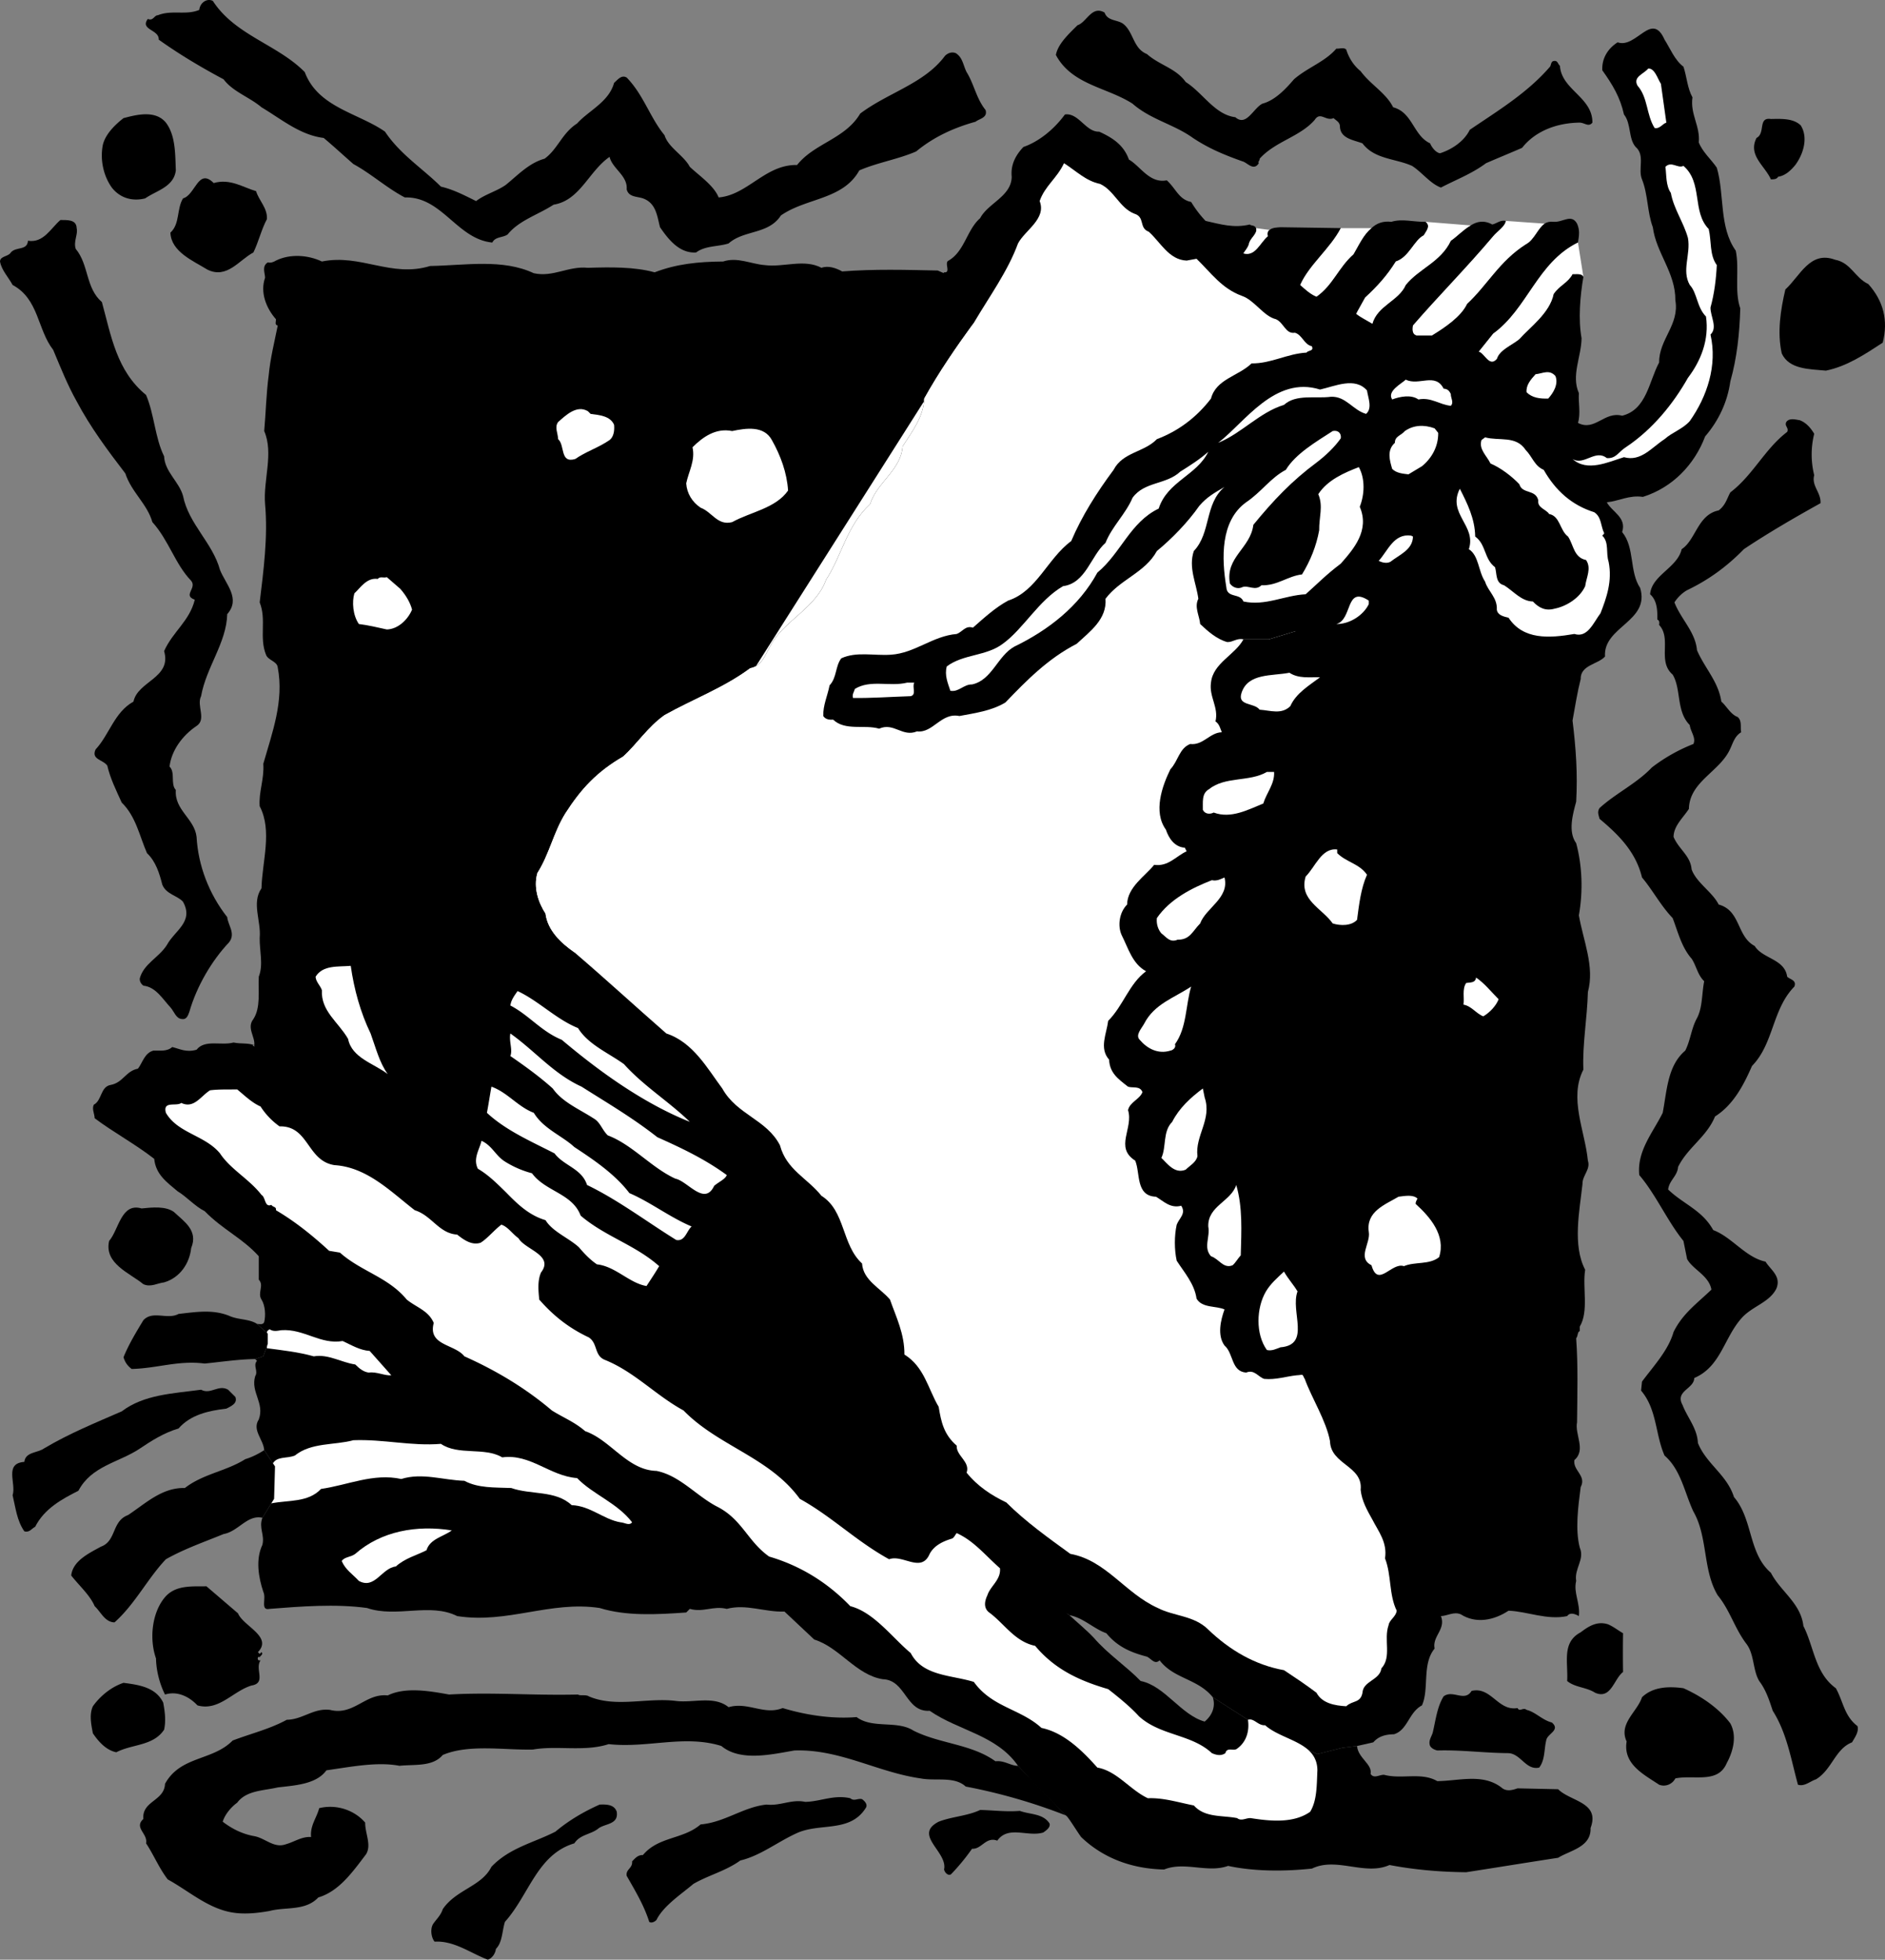
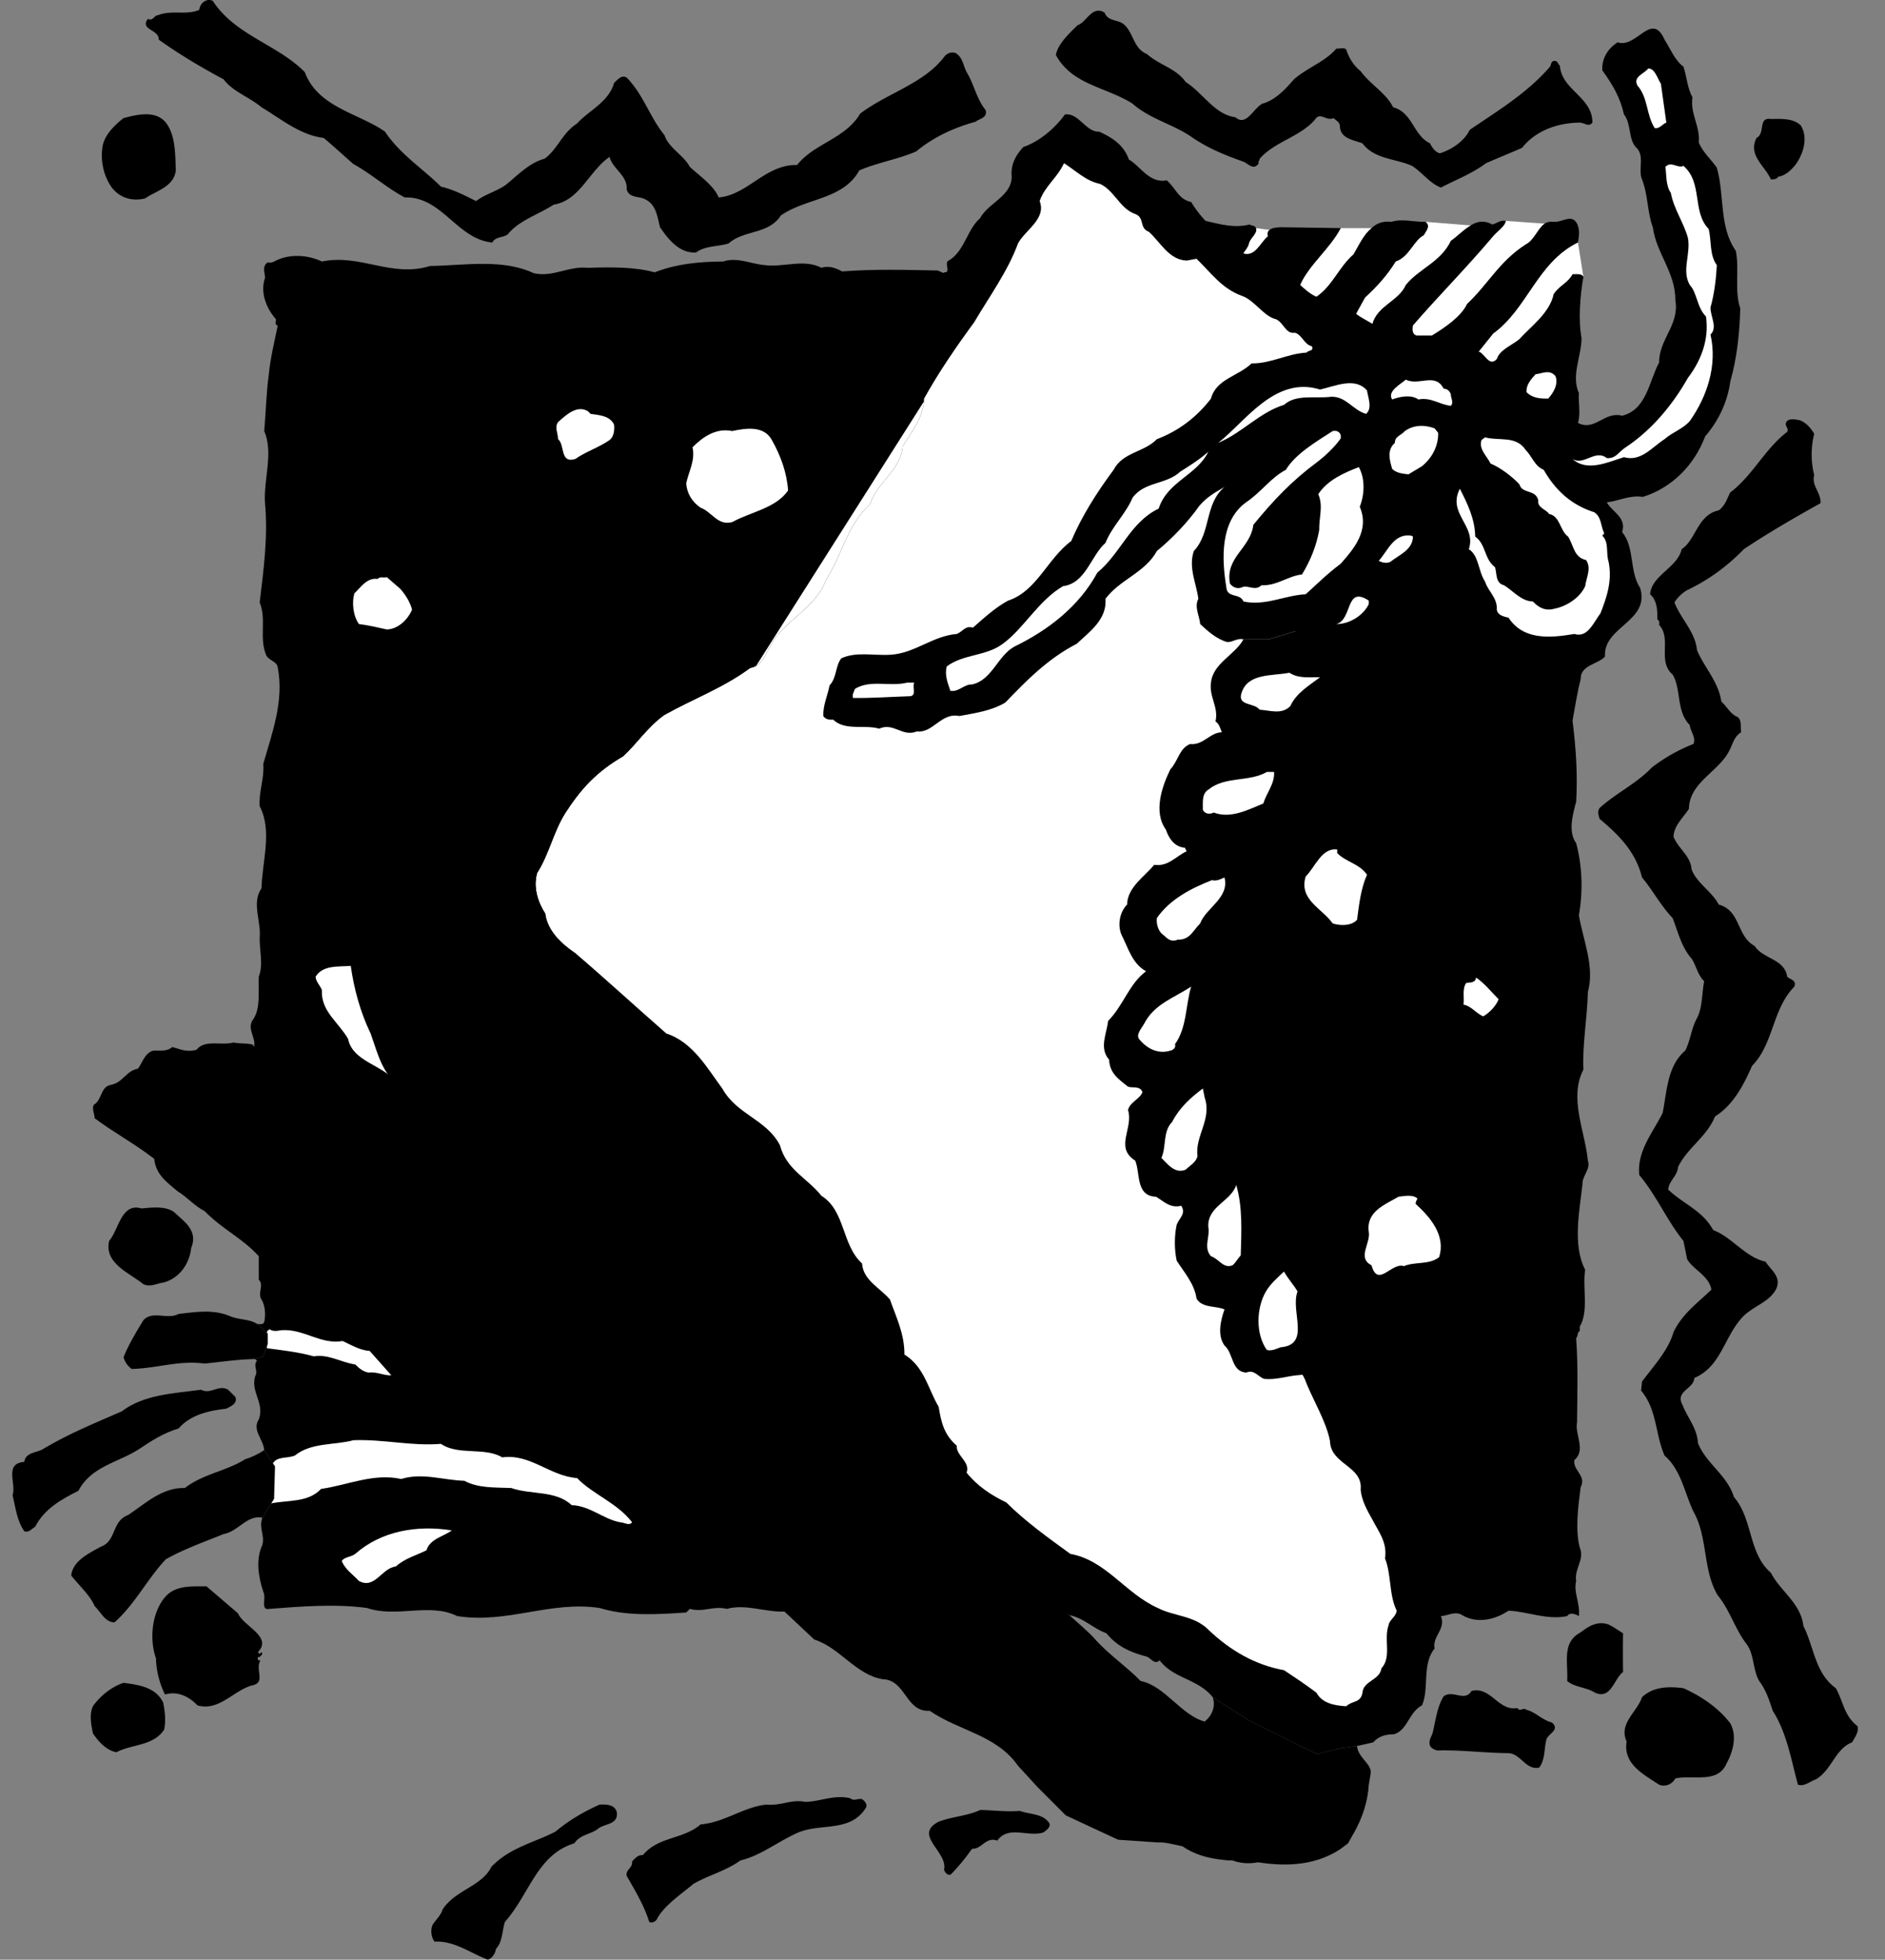
<svg xmlns="http://www.w3.org/2000/svg" width="209.051" height="217.296">
  <rect width="100%" height="100%" fill="#808080" stroke="none" />
  <path d="M133.7 24.495c1.675.375 3.124.824 4.902.399.171.175.523.027.699.402.222.625-.727 1.125-.801 1.8-.176.473-.375.626-.602 1 1.329.376 1.829-1.175 2.704-1.902-.086-.394.015-.613.199-.699.289-.258.777-.266 1.199-.3l6.7.1c-1.177 2.274-3.524 4.075-4.5 6.302.527.472 1.124 1.023 1.8 1.297 1.824-1.274 2.426-3.223 4.102-4.7.554-.922 1.097-2.187 2-2.898.562-.531 1.27-.813 2.199-.7 1.222-.374 2.426.024 3.8 0 .626.473.024 1.075-.203 1.5-1.074.524-1.625 2.423-3.097 2.9-.977 1.573-2.074 2.773-3.403 4l-1 1.8c.528.426 1.176.723 1.801 1.098.574-2.024 2.926-2.524 3.7-4.297 1.476-1.828 3.874-2.528 5-4.903.663-.445 1.367-1.218 2.203-1.699.668-.426 1.453-.621 2.398-.101.523-.125.875-.524 1.5-.399-.074.625-.977 1.176-1.398 1.7-2.977 3.527-5.977 6.527-8.903 9.902-.074.472-.074.972.403 1.097h1.699c1.426-.875 3.222-2.074 3.898-3.5 2.278-2.125 3.574-4.722 6.5-6.597.969-.504 1.313-1.766 2.102-2.301.258-.168.586-.254 1-.2 1.023.075 1.972-.925 2.597.2.329.723.227 1.324.102 2.098-4.523 2.226-5.574 7.328-9.398 10.101l-1.602 2c.625.125 1.176 1.774 2 .8.324-1.026 1.625-1.476 2.5-2.198 1.125-1.278 3.375-2.875 3.8-5 .677-.977 1.575-1.227 2.098-2.203.329.027 1.028-.125 1.204.3-.375 2.176-.579 4.727-.204 6.801-.023 2.074-1.171 4.125-.296 6.102-.079 1.074.222 2.222-.102 3.297l-.102 2.601-5.5 2-37-10-5-11.5 6.301-5.5M28.3 150.694l.9-.3.5-1.399v-1.101l-1.2-1.098c.273.023.676.125.8-.2.177-.726.126-1.827-.3-2.5-.477-.726.324-1.577-.3-2.202v-2.598l-.5-23.402c.124-.922-.876-1.922-.098-2.899.824-1.273.523-3.074.597-4.7.528-1.323.074-2.874.102-4.3.176-1.875-.926-3.875.199-5.5.074-2.976 1.227-6.375-.2-9.101-.124-1.575.524-3.024.4-4.7.976-3.425 2.323-6.972 1.6-10.699-.073-.676-1.073-.773-1.3-1.398-.773-1.926.074-3.875-.7-5.801.427-3.527.927-7.277.598-10.902-.222-2.672.977-5.625-.097-8.098.175-1.926.222-4.125.5-6.2.175-1.874.625-3.624 1-5.5-.375-.077-.176-.425-.2-.702-1.078-1.223-1.777-2.973-1.203-4.598-.023-.574-.375-1.277.301-1.7.324.075.625-.027.902-.202 1.575-.774 3.575-.625 5.098.101 4.324-.875 7.676 1.824 12 .5 3.977-.074 8.027-.824 11.5.8 2.176.474 3.824-.823 6-.6 2.477-.075 5.125-.126 7.402.5 2.422-.926 4.774-1.176 7.598-1.2 1.574-.523 3.074.274 4.602.399 2.074.277 4.375-.723 6.3.3.774-.273 1.625.028 2.297.403 3.528-.278 7.028-.176 10.602-.102l62.398 27.5 8.903 17.8c-.375 1.474-.625 3.075-.903 4.599.375 3.078.578 5.875.403 9-.375 1.375-.926 3.328 0 4.601.675 2.524.773 5.324.3 8 .473 2.774 1.774 5.676 1 8.5-.078 2.926-.625 5.875-.5 8.602-1.625 3.172.172 6.773.5 10.097.325.977-.625 1.625-.601 2.602-.324 2.973-1.125 6.773.3 9.5-.324 1.973.426 4.574-.6 6.3v.5c-.274.075-.177.524-.4.798.223 3.027.126 6.226.098 9.3-.273 1.375 1.028 3.075-.296 4.2-.176 1.175 1.375 1.726.699 3-.278 2.175-.625 4.675-.102 6.703.574 1.324-.625 2.324-.398 3.699-.324 1.324.472 2.473.3 3.898-.374-.222-.976-.472-1.3 0-2.227.477-4.426-.523-6.5-.597-1.625 1.074-3.625 1.472-5.301.398-.773-.324-1.477.176-2.2.2l-72.8-.5c-2.227.073-4.227-.876-6.398-.301-1.528-.375-2.579.425-4.102 0l-.398.402c-3.227.223-6.625.426-9.602-.5-5.477-.824-10.227 1.773-15.8.898-3.024-1.523-6.723.227-10-.898-3.473-.477-7.325-.176-10.802.098-1.074.226-.324-1.172-.699-1.899-.523-1.574-.875-3.574-.098-5.2.274-1.124-.425-1.874 0-3l1.297-2.1.102-3.598-1.2-1.801c-.073-1.176-1.374-2.227-.6-3.402.675-1.825-.927-3.024-.4-4.797.376-.578-.277-1.176.2-1.703l-.2-.2" />
  <path d="M133.7 24.495a12.101 12.101 0 0 1-1.598-2.101c-1.375-.274-1.676-1.473-2.704-2.399-1.921.375-2.921-1.574-4.199-2.3-.574-1.626-1.824-2.426-3.3-3.098-1.473.074-2.274-2.125-3.797-1.903-1.227 1.676-2.926 3.028-4.602 3.602-.875.926-1.426 1.973-1.3 3.3-.024 2.173-2.626 2.923-3.5 4.598-1.473 1.278-1.723 3.676-3.5 4.7-.524.226.308 1.394-.5 1.3-1.817 2.57-4.325 8.567-6.098 11.7l-.602 1v1.203c-.035.468-.672 1.402-1.3 2.297l-.4.601s-.663 1.004-.6 1l-.098 1.2c-.016-.04-.004-.083 0-.098-.082.23-.57.828-.903 1.199-.855 1.082-1.933 2.406-2.5 4.3l1.2-2c-2.258 2.126-3.36 4.606-4.2 6.598-.476.985-.887 1.91-1.398 2.602l-.301.5-.2.597c-.167.528-1.198 1.442-2 2.204-1.32 1.125-2.788 2.433-3.8 4.296l.102-.097c-.204.285-.348.578-.5.8-.063.2-.172.426-.204.5.106-.19.618-.73 1.5-.902l-1 .2-.796.601c-1.622 1.148-3.5 2.059-5.5 3-1.165.578-2.372 1.16-3.602 1.8l-.2.2-.3.102c-1.469 1.125-2.535 2.343-3.5 3.398a26.28 26.28 0 0 1-1.398 1.602l.699-.602c-3.356 1.984-5.645 4.246-7.903 7.8-.89 1.438-1.46 2.884-2 4.2-.347.934-.68 1.777-1.097 2.5l-.301.398-.2.602c-.804 2.648-2.109 6.312-.402 8.898l-.699-2c.473 4.215 2.055 6.664 3.2 7.5 2.328 1.079 4.277 3.125 6.703 4.102 1.125 1.824 3.324 2.727 5.097 4 2.176 2.426 5.028 4.176 7.301 6.398l6.898 6.801s1.778 1.875 3.301 3.903c2.727 1.625 2.278 5.375 4.602 7.398.074 1.926 1.972 2.773 3.097 4 .625 1.977 1.579 3.875 1.602 6.102 2.176 1.421 2.574 3.875 3.8 5.898.223 1.625.524 3.023 1.9 4.2-.024 1.175 1.573 1.823 1.1 3.1l.5 2.098c1.223 1.489 2.77 2.489 4.4 3.301 2.12 2.086 8.527 6.125 10.902 7.903 1.523.273 2.722 1.523 4.097 2 1.278 1.574 2.875 2.171 4.5 2.597.477.227.875.926 1.403.403 1.574 2.074 4.222 2.023 5.898 4.097l3.898 2.5 6.403 3.2 1.3.601 2.797-.7 1.602-.198 1.8-.403c.626-.722 1.427-.875 2.302-.898 1.523-.477 1.625-2.426 3.097-3.2.824-1.828-.023-4.578 1.403-6.3-.278-1.375 1.273-2.125.699-3.602l-.801-2.597c-.86-1.809-.559-4.008-1.3-5.903.292-1.707-.708-2.906-1.4-4.199-.558-1.059-1.16-2.11-1.3-3.3.293-2.708-3.309-2.81-3.398-5.4-.41-2.308-2.028-4.823-2.801-7L145 143.894l-8.602-7.398-4.699-16-.699-5 5-20.3 10-26.7 7.398-14 10-13.3L152 35.892l-1.602-1.398-4.699-1.602-2-1.398-6.3-3.602-3.7-3.398M23.602.097C26.074 3.92 30.773 4.92 33.8 7.995c1.472 3.926 5.926 4.524 8.898 6.602 1.676 2.523 4.227 4.125 6.2 6.097 1.425.325 2.726 1.028 3.902 1.602 1.023-.777 2.273-1.074 3.3-1.8 1.325-1.075 2.575-2.427 4.297-2.9 1.477-1.077 1.926-2.827 3.602-3.902 1.273-1.425 3.523-2.375 4.102-4.5.421-.375.824-.925 1.398-.597 1.875 1.922 2.574 4.422 4.2 6.398.425 1.375 2.124 2.227 2.8 3.5 1.023.977 2.676 2.074 3.2 3.399 3.226-.274 5.175-3.672 8.698-3.598 1.926-2.426 5.329-2.875 7-5.7 3.079-2.327 7.125-3.327 9.403-6.402.324-.324.773-.472 1.199-.3.773.476.824 1.375 1.2 2.101.823 1.324 1.073 2.926 2.1 4.2.274.874-.726.976-1.1 1.3-2.427.676-4.626 1.676-6.598 3.3-2.028.876-4.278 1.224-6.301 2.099-1.824 3.277-5.875 3.027-8.7 5-1.374 2.125-4.078 1.578-5.8 3.101-1.176.375-2.574.227-3.602 1-1.875.125-3.125-1.523-4-2.8-.324-1.223-.426-2.676-1.898-3.2-.676-.226-1.574-.125-1.801-1 .125-1.523-1.574-2.273-1.898-3.601-2.329 1.625-3.278 4.828-6.204 5.3-1.722 1.125-3.824 1.727-5.097 3.301-.528.375-1.375.227-1.7.899-3.925-.375-5.578-5.125-9.703-5-1.972-1.024-3.722-2.625-5.699-3.7-1.176-1.023-2.023-1.824-3.3-2.898-2.626-.324-4.672-2.074-6.899-3.402-1.324-1.125-3.176-1.723-4.2-3.098-2.476-1.324-4.925-2.777-7.198-4.402.074-1.125-2.125-1.075-1.204-2.297.579.273.727-.426 1.102-.403 1.523-.625 3.125.028 4.602-.597.074-.778.824-1.328 1.5-1m100.899 2.5c1.227.875 1.125 2.773 2.7 3.398 1.374 1.227 3.226 1.574 4.3 3.102 1.875 1.172 3.227 3.625 5.5 3.898 1.227 1.074 1.977-.976 3-1.5 1.426-.375 2.625-1.676 3.5-2.7 1.523-1.323 3.426-1.925 4.7-3.401.374.027.823-.172 1.1.101.274.875.774 1.727 1.598 2.399 1.079 1.476 2.829 2.425 3.602 4 2.176.578 2.227 3.125 4.102 4 .171.425.625 1.027 1.097 1.101 1.324-.426 2.676-1.324 3.301-2.601 3.125-2.125 6.375-4.075 8.898-7 .125-.172.079-.422.301-.598.574-.176.528.273.801.5.176 2.676 3.625 3.473 3.602 6.3-.426.524-.829.024-1.403 0-2.523.024-4.926.923-6.398 2.798-1.324.578-2.676 1.125-4 1.703-1.574 1.172-3.324 1.824-5 2.699-1.176-.426-2.074-1.676-3.2-2.402-1.828-.825-4.175-.723-5.5-2.5-.976-.375-2.476-.524-2.5-1.899-.027-.476-.425-.625-.703-.898-.875.375-1.472-.778-2.097.199-1.625 1.875-4.375 2.375-6.102 4.3.028.223-.222.325-.097.5-.579.923-1.278-.077-1.801-.202-2.028-.723-3.727-1.422-5.5-2.598-2.125-1.527-4.676-2.027-6.7-3.8-2.828-1.825-6.726-2.075-8.5-5.4.223-1.226 1.422-2.327 2.399-3.3 1.023-.324 1.574-2.227 3-1.402.324.925 1.324.777 2 1.203m-106.102 11c1.079 1.422 1.028 3.472 1.102 5.297-.227 1.828-2.125 2.226-3.398 3.101-1.477.375-2.829-.074-3.704-1.2-.875-1.226-1.324-2.976-1-4.698.278-1.227 1.375-2.278 2.301-3 1.426-.375 3.528-.926 4.7.5m181.301.297c.874 1.375.277 3.226-.598 4.402-.477.574-1.079 1.176-1.903 1.3-.176.325-.574.274-.8.298-.672-1.524-2.575-2.672-1.598-4.598 1.023-.527.125-2.324 1.597-2.102 1.227-.023 2.477-.074 3.301.7" />
  <path fill="#fff" d="M145.5 38.394c-.875-.172-1.074-1.274-1.898-1.5-1.028.175-1.227-1.125-2.102-1.5-1.375-.325-2.375-2.125-3.8-2.598-2.223-.824-3.376-2.527-5-4.102l-1.098.2c-1.977-.075-2.926-2.075-4.204-3.2-1.125-.425-.375-1.625-1.597-2-1.625-.625-2.227-2.574-3.801-3.3-1.574-.325-2.625-1.422-4-2.297-.773 1.672-2.125 2.523-2.7 4.199.774 1.973-1.624 3.223-2.402 4.7-1.125 3.073-3.171 5.874-4.898 8.8-1.977 2.723-3.875 5.473-5.5 8.398-.074 2.028-1.324 3.625-2.398 5.301-.176 2.625-2.875 4.024-3.602 6.399-2.625 2.425-3.125 5.726-4.898 8.402-1.028 3.023-4.727 4.625-6.102 7.2-.574.976-.977 2.374-2.3 2.6-2.927 2.173-6.325 3.423-9.5 5.2-1.876 1.324-3.024 3.176-4.598 4.598-2.875 1.675-4.625 3.527-6.403 6.3-1.324 2.125-1.773 4.528-3.097 6.602-.477 1.625.125 3.324.898 4.5.227 1.875 1.727 3.273 3.2 4.3 3.476 2.973 6.624 5.876 10.198 9 2.977.973 4.579 3.923 6.204 6.098 1.625 2.926 4.921 3.426 6.398 6.301.727 2.727 3.023 3.625 4.602 5.602 2.671 1.672 2.222 5.422 4.5 7.5.125 1.875 2.023 2.722 3.097 4 .676 1.922 1.625 3.824 1.602 6.097 2.222 1.375 2.625 3.825 3.8 5.801.274 1.676.575 3.074 2 4.3-.078 1.126 1.524 1.774 1.098 3 1.227 1.524 2.778 2.524 4.403 3.302 2.125 2.125 4.722 3.972 7.097 5.699 3.977.723 6.074 4.375 9.7 6 1.777.926 4.027.824 5.601 2.398 2.375 2.278 5.176 3.926 8.398 4.5 1.176.778 2.375 1.575 3.602 2.5.625 1.176 2.023 1.426 3.3 1.5.723-.675 1.575-.324 1.802-1.5.074-1.324 1.921-1.375 2.097-2.699 1.176-1.273.227-3.176.801-4.8.074-.575.824-.926.898-1.598-.875-1.778-.574-3.977-1.296-5.801.273-1.777-.727-2.977-1.403-4.3-.574-1.024-1.176-2.075-1.3-3.302.277-2.675-3.325-2.773-3.399-5.398-.426-2.277-2.04-4.793-2.8-6.902l-15.302-32.399 5-27 8.602-21.3 7.398-24.301-4.898-9.5" />
  <path d="M175.3 75.296c-.027-1.574 1.927-1.625 2.7-2.5-.227-3.324 5.023-3.875 3.898-7.602-1.222-1.824-.574-4.472-2-6.199.528-1.625-1.125-2.226-1.699-3.3 1.324-.126 2.477-.825 4-.598 3.278-1.028 5.727-3.578 6.903-6.703 1.523-1.774 2.472-3.825 2.796-6.098.727-2.574 1.028-5.324 1.102-8.102-.676-1.925-.074-4.375-.5-6.398-1.875-2.625-1.227-6.227-2.102-9.2-.625-.925-1.574-1.726-2-2.8.176-1.824-.972-3.125-.699-5-.574-1.027-.625-2.277-1-3.402-.972-.723-1.472-2.024-2.097-3-1.426-3.223-3.125 1.027-5.204.3-1.074.676-1.773 1.778-1.699 3.102 1.125 1.574 1.977 2.973 2.403 4.898.824 1.028.472 2.676 1.296 3.602 1.079.926.227 2.473.704 3.598.671 1.675.574 3.625 1.199 5.3.375 2.875 2.523 5.028 2.5 8.102.472 2.723-1.824 4.324-1.801 6.898-1.125 2.075-1.375 5.227-4.102 5.903-1.972-.528-3.023 1.773-4.898.797l-3.3.3-2.302-1-1.398-2.3-2-4.098c-.824.973-1.375-.676-2-.8l-2.602-.5-2.597-1.302h-1.7c-.476-.125-.476-.625-.402-1.097l-3.3 1.097-2.399.7s-3.29.292-5.5.5c.227.578-.426.425-.602.703-2.171.125-3.921 1.222-6.097 1.199-1.477 1.426-3.926 1.723-4.5 3.898-1.625 2.125-3.676 3.625-6 4.5-1.426 1.477-3.778 1.426-4.801 3.403-1.875 2.523-3.523 5.125-4.7 7.898-2.624 1.926-3.823 5.574-7 6.602-1.425.773-2.675 1.922-3.902 3-.824-.278-1.171.472-1.796.699-2.676.223-4.625 2.125-7.301 2.3-1.926.126-3.824-.374-5.5.4-.676.874-.477 2.124-1.301 3-.227 1.175-.727 2.175-.7 3.398.274.425.774.425 1.098.402 1.329 1.273 3.477.523 5.102 1 1.625-.727 2.574.973 4.2.3 1.777.223 2.675-2.124 4.698-1.702 1.727-.325 3.579-.575 5.102-1.5 2.324-2.422 4.727-4.875 7.898-6.5 1.477-1.375 3.375-2.723 3.204-5 1.625-2.172 4.375-2.875 5.699-5.297 1.625-1.328 3.426-3.176 4.699-5 .824-.977 1.727-1.477 2.8-2.102-2.226 1.875-1.476 5.074-3.402 7.102-.625 1.824.278 3.574.5 5.297-.472.925.125 1.875.204 2.8.824.778 1.824 1.676 3 2 .625.028 1.074-.472 1.796-.3h2.801l3.301-1 2 .3 3 1 2.398-.699 2.602-3.3 1-3 2.7-2.301 1.3-3.7 1 2.301 1 2.7v2.699l1.7 1.601 2.698 2.7.602 2 3.398 1 1.602 1.3 4.3.8" />
  <path fill="#fff" d="M63.7 105.597c-1.473-1.028-2.973-2.426-3.2-4.301-.773-1.176-1.375-2.875-.898-4.5 1.324-2.074 1.773-4.477 3.097-6.602 1.778-2.773 3.528-4.625 6.403-6.3 1.574-1.422 2.722-3.274 4.597-4.598 3.176-1.777 6.574-3.027 9.5-5.2 1.324-.226 1.727-1.624 2.301-2.6 1.375-2.575 5.074-4.177 6.102-7.2 1.773-2.676 2.273-5.977 4.898-8.402.727-2.375 3.426-3.774 3.602-6.399 1.074-1.676 2.324-3.273 2.398-5.3 1.625-2.926 3.523-5.676 5.5-8.4m78.7-17.401c2.175 1.875.925 5.078 2.8 7 .324 1.375.074 2.875.898 4-.074 1.527-.273 3.175-.699 4.703-.023.972.824 2.222 0 3 .778 3.422-.375 6.875-2.3 9.597-.774.875-1.922 1.227-2.797 2-1.426.926-2.625 2.528-4.5 2-1.727.528-4.079 1.676-5.704.2 1.278.777 2.528-1.125 3.801-.098 1.028.074 1.278-.676 2.102-1.2 2.972-1.976 5.273-4.828 6.898-7.703 1.426-1.875 2.375-4.222 2-6.796-1.023-1.028-.972-2.625-1.8-3.5-.922-1.625.124-3.375-.2-5.204-.472-1.722-1.574-3.222-1.898-5-.574-.824-.477-2.023-.602-2.898.676-.676 1.375.227 2-.102" />
-   <path d="M23.7 20.296c1.823-.527 3.226.473 4.698.898.329 1.075 1.278 1.875 1.204 3.102-.625 1.176-.926 2.523-1.5 3.7-1.579.823-2.926 2.976-5.102 1.898-1.574-.973-4.023-1.973-4.102-4.098 1.079-.977.676-2.625 1.403-3.8 1.375-.376 1.676-3.427 3.398-1.7m-15.199 5c.176.676-.375 1.473-.102 2.3 1.477 1.774 1.079 4.325 2.903 5.9 1.023 3.726 1.625 7.624 4.898 10.3.926 2.176.977 4.723 2 6.8.074 1.723 1.676 2.825 2.102 4.4.625 3.124 3.273 5.175 4.097 8.198.625 1.575 2.329 3.176.801 4.903-.074 3.172-2.324 5.875-2.898 9.097-.528 1.028.625 2.575-.5 3.301-1.528 1.024-2.778 2.676-3 4.5.676.676.074 1.926.699 2.602-.176 2.222 2.074 3.172 2.3 5.199.177 3.176 1.376 6.324 3.4 8.898.073.875.976 1.825.198 2.801-1.875 1.977-3.574 4.824-4.398 7.7-.125.324-.273.874-.8.8-.677-.023-.876-.824-1.302-1.3-.824-.876-1.625-2.274-3-2.4-.222-.175-.421-.425-.398-.8.426-1.625 2.125-2.324 3-3.7.875-1.624 3.023-2.573 1.8-4.8-.573-.676-1.874-.824-2.3-1.898-.324-1.278-.727-2.578-1.7-3.5-.823-1.875-1.226-4.078-2.8-5.602-.625-1.375-1.273-2.676-1.602-4.101-.472-.672-1.824-.672-1.296-1.797 1.523-1.625 2.074-4.125 4.199-5.301.472-2.277 4.273-2.625 3.398-5.602.977-2.175 2.824-3.324 3.403-5.699-1.375-.476.273-1.273-.403-2.101-1.773-1.825-2.472-4.473-4.3-6.5-.575-2.024-2.325-3.325-3-5.399-1.973-2.574-3.876-5.125-5.399-8-1.023-1.824-1.773-3.726-2.602-5.7-1.773-2.276-1.574-5.624-4.5-7.198C.926 30.722.176 29.972 0 28.995c.023-.625.926-.523 1.2-1 .573-.676 1.823-.176 1.902-1.3 1.722.277 2.523-1.376 3.597-2.301.625.027 1.778-.125 1.801.902m198.7 6.199c1.675 1.875 2.226 4.024 1.6 6.5-2.027 1.324-3.976 2.625-6.3 3.102-1.824-.176-4.074-.125-4.898-1.903-.528-2.324-.125-4.875.398-7.097 1.625-1.477 2.727-4.328 5.5-3.301 1.773.324 2.227 2.023 3.7 2.7" />
  <path fill="#fff" d="M172.5 41.694c.375.926-.273 1.926-.8 2.5-.927.028-1.774-.074-2.4-.699-.073-.773.427-1.375 1-2 .774-.074 1.524-.574 2.2.2m-12.398 1.402c.421.023.625.222.796.597-.023.426.375.926 0 1.301-1.273-.125-2.171-.976-3.597-.7-.778-.573-2.074-.323-2.903 0-.625-.925 1.079-1.776 1.5-2.198 1.477.722 3.278-.828 4.204 1m-8.5.199c.125.824.625 1.973-.102 2.598-1.477-.422-2.227-1.973-3.898-1.899-1.676.227-3.875-.324-5.204.899-2.722.828-4.722 3.175-7.296 4.203 2.921-2.227 6.273-7.477 11.296-5.903 1.676-.375 3.875-1.425 5.204.102M65.5 45.894c.977.125 2.176.226 2.602 1.203.074.722-.079 1.375-.5 1.699-1.278.875-2.625 1.273-3.801 2.098-1.727.527-1.125-1.524-1.903-2.2-.023-.675-.421-1.324 0-1.898.875-.777 2.079-1.926 3.301-1.2l.301.298" />
  <path d="M201.2 48.097a9.535 9.535 0 0 0 0 4.597c-.325 1.176.777 1.926.698 3.102-2.824 1.574-5.773 3.273-8.5 5.098-1.921 1.976-3.972 3.425-6.199 4.5-.574.277-1.176.875-1.5 1.402.727 1.875 2.324 3.273 2.5 5.3.875 2.024 2.375 3.473 2.7 5.7.527.426 1.027 1.426 1.8 1.7.528.425.278 1.175.403 1.698-.727.426-.926 1.227-1.204 1.801-1.125 2.574-4.523 3.625-4.597 6.7-.676 1.027-1.676 1.874-1.7 3.1.575 1.376 1.876 2.075 2 3.599.524 1.476 2.325 2.527 3 3.902 2.473.676 1.973 3.523 4 4.598.876 1.425 3.325 1.425 3.598 3.402.324.324 1.074.375.801 1.098-2.477 2.527-2.273 6.328-4.7 8.8-.925 2.125-2.073 4.325-4.1 5.602-.927 2.273-3.024 3.426-4.098 5.598-.079 1.027-.977 1.476-1.102 2.5 1.676 1.625 3.773 2.277 5 4.5 2.074.777 3.574 3.027 5.8 3.5.575.925 1.774 1.625 1.2 3-.773 1.527-2.625 1.925-3.8 3.203-2.024 2.222-2.325 5.422-5.302 6.699-.023 1.223-2.171 1.426-1.296 3 .523 1.375 1.625 2.574 1.699 4.2.926 2.323 3.222 3.523 4 6 2.125 2.476 1.574 6.226 4.097 8.398 1.028 2.027 3.329 3.375 3.602 5.902 1.176 2.273 1.273 5.223 3.602 6.898.824 1.477.921 3.075 2.398 4.2.176.625-.273 1.226-.602 1.8-1.875.727-2.222 3.028-4 4.102-.671.223-1.273.824-2 .598-.773-2.825-1.222-5.723-2.796-8.2-.375-1.125-.727-2.273-1.5-3.3-.727-1.223-.528-2.922-1.403-4.098-1.324-1.727-1.824-3.727-3.199-5.402-1.676-2.774-1.074-6.473-2.7-9.297-.976-2.078-1.374-4.625-3.198-6.203-1.028-2.325-.829-5.125-2.602-7.2l.102-1c1.324-1.773 2.921-3.472 3.5-5.5 1.023-2.074 2.625-3.175 4.199-4.699-.278-1.574-2.074-2.226-2.7-3.398l-.402-2c-1.773-2.176-3.074-5.176-4.898-7.301-.278-2.676 1.523-4.727 2.597-6.902.477-2.473.528-5.223 2.5-6.899.579-1.125.676-2.476 1.301-3.601.625-1.172.528-2.723.801-4.098-.727-.676-.875-1.727-1.398-2.5-1.125-1.277-1.528-3.027-2.102-4.5-1.324-1.375-2.227-3.125-3.398-4.5-.676-2.824-2.579-4.727-4.704-6.5-.125-.477-.273-.777 0-1.2 1.778-1.624 4.125-2.726 5.801-4.5a18.785 18.785 0 0 1 4.602-2.6c.324-.677-.324-1.376-.403-2.102-1.523-1.524-.921-3.973-1.898-5.598-1.727-1.477-.074-3.977-1.5-5.5.023-.227.074-.477-.2-.602.024-1.023-.027-2.125-.8-2.8.176-2.125 3.023-2.922 3.5-5 1.574-1.024 1.773-3.825 4.102-4.297.773-.578.921-1.328 1.296-2 2.528-1.926 3.829-4.828 6.301-6.703.227-.473-.324-.625-.097-1.098.324-.477 1.023-.277 1.5-.2.722.274 1.222.876 1.597 1.5" />
  <path fill="#fff" d="M159.5 47.995c.023 1.524-.727 2.824-1.8 3.7l-1.5.902c-.626-.078-1.325-.125-1.802-.602-.273-.926-.625-2.074.301-2.898-.023-.727.727-.828 1.102-1.301.972-.676 2.125-.727 3.3-.3l.399.5m-73.898.8c.972 1.723 1.671 3.625 1.796 5.598-1.375 1.976-4.171 2.375-6.199 3.5-1.625.425-2.222-1.125-3.5-1.598-.926-.625-1.523-1.574-1.597-2.7.273-1.327 1.023-2.527.699-4 1.125-1.124 2.574-2.175 4.398-1.8 1.528-.324 3.528-.625 4.403 1m63.098-.199c-.677.972-1.677 1.922-2.7 2.699-2.727 2.023-4.773 4.176-7 6.898-.324 2.625-3.125 3.575-2.602 6.5.278.426.875.676 1.403.403.625-.227 1.426.472 2.097-.203 1.727.078 2.926-1.024 4.5-1.2.926-1.523 1.579-3.125 1.903-4.898-.028-1.426.472-2.676-.102-4 1.028-1.574 2.875-2.375 4.5-3 .727 1.324.625 3.074.102 4.398 1.125 2.625-.676 4.676-2.102 6.301-1.676 1.274-2.472 2.125-3.898 3.399-2.375.125-4.477 1.328-6.903.8-.375-.972-1.824-.324-1.898-1.597-.523-3.176-.676-7.328 2.2-9.403 1.675-1.125 2.726-2.722 4.402-3.597 1.074-1.778 3.375-3.125 5.199-4.301.574-.125.972.223.898.8m20.501 1.298c.726.726.976 1.777 2 2.203 1.323 2.324 3.124 3.922 5.6 4.699.825.523.723 1.574 1.098 2.3.028.126-.125.173-.199.298.778.777.375 1.875.7 2.902.425 2.125-.223 3.973-.899 5.7-.773 1.023-1.426 2.773-2.898 2.3-2.778.473-5.676.676-7.301-1.8-.528-.126-1.227-.274-1.301-.9.074-1.327-.977-2.027-1.3-3.1-.774-1.177-.677-2.876-1.802-3.602.875-2.625-2.421-3.922-1-6.7.829 1.625 1.676 3.325 1.704 5.301 1.222.875.972 2.477 2.199 3.399.222.675.023 1.777 1 2 1.074.675 1.926 1.777 3.199 1.8.676.727 1.426 1.075 2.398.801 1.375-.273 2.829-1.226 3.403-2.5.125-.976.722-1.976.097-2.898-1.375-.278-1.375-1.676-2-2.602-.921-.676-.875-2.273-2.097-2.5-.324-.523-1.324-.676-1.2-1.5-.277-1.273-1.777-.676-2.101-1.8-.824-.876-2.074-1.825-3.2-2.301-.425-.875-1.323-1.575-1-2.598l.4-.3c1.573.425 3.425-.227 4.5 1.398m-40.7 6.5c-3.176 1.527-4.176 4.925-6.8 7.101-2.024 3.727-5.427 6.375-9.2 8.2-1.875 1.027-2.477 3.726-4.7 4.199-.925-.024-1.476.875-2.402.703-.273-.828-.671-1.727-.398-2.703 1.824-1.375 4.375-1.125 6.2-2.5 2.323-1.672 3.976-4.825 6.698-6.399 2.528-.324 3.079-3.375 4.704-4.8.722-1.825 2.222-3.176 3-5 1.324-1.825 3.722-1.426 5.296-2.9 1.079-.675 2.176-1.374 3.102-2.198-1.273 2.625-4.523 3.273-5.5 6.297m28.2 3.101c-.024 1.477-1.524 2.024-2.5 2.8-.427.224-.927.075-1.302-.1 1.028-1.126 1.676-3.075 3.602-2.801l.2.101M44.398 65.296c.625.723 1.079 1.473 1.301 2.3-.472 1.126-1.574 2.173-2.8 2.2-1.024-.227-2.075-.477-3.098-.602-.676-.972-.778-2.472-.5-3.398.676-.625 1.375-1.777 2.597-1.602.227-.324.676-.074 1-.199l1.5 1.3m107.402 1.7c-.624 1.274-2.175 2.227-3.6 2.2 1.823-.473.976-4.325 3.6-2.598v.398m-50.402 8.699c-.273.477.278 1.325-.398 1.5-2.273.074-4.324.227-6.398.2-.125-.422.125-.672.199-1 1.722-1.075 3.875-.223 5.8-.7h.797M148.3 94.597c1.024 1.023 2.473 1.172 3.302 2.398-.676 1.524-.875 3.274-1.102 5-.625.676-1.824.676-2.7.399-1.175-1.672-3.777-2.625-3-5.2 1.075-1.074 1.774-3.222 3.5-3v.403m-109.402 12.5c.375 2.625 1.079 5.172 2.204 7.5.574 1.574.972 3.222 1.898 4.5-1.523-1.176-3.977-1.778-4.398-3.903-1.079-1.875-3.028-3.074-2.903-5.398-.176-.527-.676-.926-.699-1.5.824-1.324 2.523-1.074 3.898-1.2m127.302 3.7c-.274.723-.973 1.473-1.7 1.898-.824-.324-1.273-1.125-2.2-1.3.126-.672-.175-1.723.302-2.399.421-.074 1.023.023 1.097-.601.926.625 1.625 1.527 2.5 2.402m-20.097 85.5c-.079 1.625-.028 3.324-.801 4.598-1.875 1.328-4.528 1.027-6.602.703-.523-.028-1.023.375-1.5 0-1.676-.328-3.574-.028-4.8-1.403-1.672-.324-3.376-.875-5.098-.8" />
-   <path d="M112.898 195.796c-.773.023-1.523-.625-2.5-.5-2.671-1.926-6.171-1.926-9.097-3.402-1.824-1.172-4.528-.172-6.301-1.5-2.727.226-5.625-.223-8.2-1-2.073.828-3.823-.723-6-.098-1.624-1.324-3.976-.426-5.902-.7-3.171-.374-6.625.774-9.597-.5-.324-.226-.977-.027-1.2-.203-4.828.125-9.527-.273-14.3 0-2.074-.375-4.824-.875-6.801.102-2.477-.273-3.773 2.273-6.398 1.602-1.829-.227-3.028 1.074-4.801 1.097-1.875 1.028-3.977 1.528-6 2.301-2.227 2.273-5.778 1.676-7.5 4.8-.074 1.927-2.574 1.876-2.403 3.9-1.074.976.528 1.624.301 2.698.824 1.227 1.426 2.727 2.403 4 2.421 1.329 4.574 3.329 7.398 3.704 1.273.171 2.625.023 3.898-.204 1.778-.472 3.977.028 5.403-1.5 2.273-.671 3.773-2.773 5.3-4.796.626-1.028-.124-2.329-.101-3.5-1.176-1.375-3.176-2.079-5.102-1.602-.273 1.074-1.023 1.926-.898 3.2-1.023-.075-1.824.527-2.8.8-1.325.477-2.274-.676-3.5-.898-1.274-.227-2.427-.778-3.5-1.602.226-.773.925-1.625 1.6-2.102 1.024-1.375 2.876-1.324 4.5-1.699 1.825-.222 4.274-.324 5.4-1.898 2.675-.375 5.624-.977 8.1-.5 1.723-.176 3.677.125 4.802-1.2 2.875-1.226 6.824-.527 10-.601 2.671-.477 5.722.273 8.398-.602 4.324.477 8.375-1.074 12.5.204 2.125 1.773 5.625.921 8.102.5 5.023-.176 9.222 2.421 14 3.097 1.671.324 3.722-.273 5 .903a62.744 62.744 0 0 1 11.097 3.199l-5.3-5.5m39.101.898c.375.575.977.074 1.5.102 1.977.523 4.125-.324 5.898.7 2.426-.024 5.028-.876 7.102.698.523.477 1.176.325 1.8.102l4.5.098c1.376 1.375 4.677 1.425 3.598 4.3.079 2.125-2.273 2.477-3.597 3.301-3.426.524-6.778 1.074-10.2 1.602-2.925-.028-5.777-.278-8.5-.801-2.726 1.223-5.874-.926-8.601.398-3.023.325-6.426.325-9.3-.3-2.274.828-4.825-.524-7.098.402-3.528-.074-6.727-1.227-9.204-3.602-.605-.84-1.437-2.257-1.699-2.398L152 196.694" />
  <path d="m150.5 193.597-1.602.199-2.796.7-1.301-.602-6.403-3.2-3.898-2.5c.324.977-.023 1.977-.898 2.7-2.625-.723-4.426-3.973-7.102-4.5-1.574-1.625-3.625-2.973-5.2-4.797-.823-.875-1.874-1.727-2.698-2.5-2.375-1.778-8.782-5.817-10.903-7.903-1.629-.812-3.176-1.812-4.398-3.3H99c-3.723-1.973-6.371-4.672-9.898-6.7-3.422-4.57-9.075-5.773-13-9.8-1.497-.797-2.848-1.86-4.204-2.899-1.394-.996-2.793-1.973-4.398-2.601-1.27-.52-1.473-1.364-2.5-2.098l-12-10.402c-2.012-.149-2.156-2.657-4.102-3.2-2.554-2.058-5.207-4.808-8.898-5-3.008-.508-2.758-4.406-6-4.398-.86-.508-1.61-1.309-2.2-2.102-.91-.457-2.91-2.191-3.8-2.8h.2c-.723-.274-1.473-.125-2.302-.297-1.375.375-3.171-.375-4.097.797-1.125.328-1.824-.075-2.7-.297-.578.523-1.374.375-2.101.398-.977.274-1.176 1.324-1.7 2-1.374.274-1.624 1.524-3 1.8-1.175.177-.976 1.724-1.902 2.2-.222.477.079.977.102 1.5 2.023 1.524 4.523 2.875 6.602 4.5.171 1.727 1.375 2.574 2.597 3.602.977.574 1.926 1.672 3 2.199 2.028 2.074 4.176 2.973 6 5 2.176 1.273 4.809 2.191 6.7 3.8l1.101.298c2.36 2.042 5.406 2.695 7.398 5.203 1.11.84 2.461 1.191 3.102 2.5-.742 2.59 2.258 2.39 3.398 3.699 3.36 1.59 6.66 3.543 9.602 6 1.258.84 2.559 1.34 3.7 2.398 2.859.942 4.706 4.293 7.902 4.403 2.656.492 4.507 2.789 6.898 3.898 2.656 1.492 6.176 5.574 8.5 7.2l3.3 3.1c2.825.876 4.626 3.927 7.598 4.4 2.579.073 2.528 3.675 5.204 3.5 3.222 2.226 7.421 2.675 9.796 6.1l2.204 2.4 3.097 3.1 5.801 2.7 4.398.3c.645-.058 1.602.169 2.602.4.05.019.09.027.102 0 1.867 1.304 3.878 1.464 5.199 1.6.125-.019.265-.007.398 0 .77.282 1.711.407 2.801.2 2.285.344 6.016.656 9.2-1.5l.8-.601.5-.899c1.195-2.004 1.71-3.937 1.8-5.601l.2-1.2c.227-1.074-1.398-1.75-1.5-3.097" />
  <path fill="#fff" d="M157.2 132.894c-.075.175-.223.375-.2.601 1.574 1.426 3.375 3.477 2.602 5.899-1.079.875-2.676.476-3.903 1-1.375-.473-2.875 2.476-3.597-.098-1.625-.824-.079-2.426-.301-3.7-.324-2.277 1.824-3.027 3.3-3.902.672-.074 1.575-.273 2.098.2" />
  <path d="M19.3 134.394c1.075 1.027 2.723 2.027 1.9 4-.177 1.675-1.223 3.277-3 3.8-.723.074-1.473.575-2.302.2-1.472-1.223-4.375-2.274-3.796-4.797 1.074-1.227 1.324-4.278 3.597-3.602 1.227-.125 2.676-.273 3.602.399" />
  <path fill="#fff" d="M31.2 147.495c2.527-.176 4.323 1.625 6.8 1.2 1.023.476 1.926 1.027 3 1.1l2.398 2.7c-.722.074-1.625-.426-2.5-.3-.574-.075-1.023-.426-1.5-.9-1.574-.226-2.972-1.175-4.597-.901-1.676-.473-3.477-.672-5.2-.899.075-.574-.124-.976.098-1.601-.222-.172-.023-.375.2-.5.425.277.828.175 1.3.101" />
  <path d="M26.102 154.894c.273.726-.477 1.027-1 1.3-1.977.227-3.977.676-5.301 2.2-1.625.476-3.028 1.375-4.403 2.3-2.273 1.477-5.273 1.875-6.699 4.602-1.824.926-3.773 1.973-4.8 4-.376.176-.626.676-1.2.5-.824-1.176-.972-2.625-1.3-4 .425-1.324-.973-3.527 1.3-3.7.125-1.124 1.477-.976 2.2-1.5 2.726-1.624 5.675-2.827 8.601-4.1 2.477-1.876 5.676-1.977 8.8-2.4 1.075.575 1.927-.624 3 0l.802.798" />
  <path fill="#fff" d="M48.898 160.097c1.926 1.324 4.829.324 6.801 1.5 3.125-.426 5.278 2.074 8.301 2.297 1.773 1.828 4.426 2.726 6.102 4.902-.329.426-.829.023-1.301 0-1.875-.324-3.324-1.824-5.403-1.902-1.773-1.672-4.523-1.125-6.699-1.899-1.875-.074-3.676.023-5.199-.8-2.375-.075-4.676-.926-7-.2-3.074-.676-5.926.676-8.898 1.102-1.426 1.523-3.625 1.222-5.5 1.597-.625-1.425.472-2.675.097-4.3.426-.973 1.574-.625 2.5-1 1.824-1.473 4.375-1.125 6.5-1.7 3.375-.125 6.426.676 9.7.403m1.203 9.597c-.875.676-2.426.926-2.801 2.2-1.125.578-2.375.875-3.403 1.8-1.574.176-2.324 2.575-4.097 1.602-.727-.777-1.477-1.227-1.903-2.2.278-.476 1.028-.425 1.5-.8 2.875-2.527 6.829-3.227 10.704-2.602" />
  <path d="M26.398 178.894c.579 1.425 3.875 2.578 2.204 4.3l.199.2.199-.2c.273.278-.273.477-.2.602l-.1-.102c-.126.074-.126.227-.098.301.023.125.171.125.296.102-.671.972.676 2.523-1 2.797-2.074.625-3.625 2.875-6 2.203-.921-.977-2.222-1.625-3.597-1.203-.574-1.125-.977-2.625-1-4-.778-2.223-.426-5.125 1-6.797 1.176-1.375 3.023-1.176 4.597-1.203l3.5 3m2.704-10.598 1.296-2.102.102-3.597-1.2-1.801c-.573.375-1.323.773-2.1 1-2.075 1.324-4.677 1.625-6.7 3.2-2.523-.075-4.375 1.726-6.3 3-1.825.675-1.274 2.874-3 3.5-1.325.726-3.126 1.573-3.302 3.198.875 1.125 2.079 2.176 2.602 3.403.676.625 1.125 1.773 2.2 1.797 2.277-2.024 3.675-4.875 5.698-7 2.079-1.172 4.278-1.922 6.403-2.797 1.625-.278 2.625-2.176 4.3-1.801m-.601-21.5c-.875-.574-2.074-.426-3.102-.902-1.824-.723-3.625-.422-5.597-.2-1.227.676-2.875-.425-3.903.7-.773 1.277-1.625 2.675-2.199 4.101.176.574.426.926.903 1.3 2.875-.073 5.171-.976 8.097-.6 1.778-.176 3.727-.473 5.602-.5l.898-.301.5-1.399v-1.101l-1.199-1.098M180 181.097a131.472 131.472 0 0 0 0 4.297c-1.023.777-1.324 3.078-3.102 2.3-.972-.625-2.222-.574-3.097-1.3.125-2.075-.625-4.274 1.5-5.399.824-.625 1.773-1.273 3-.898.574.222 1.125.672 1.699 1m-161.898 7.699c.171.926.324 1.973.097 3-1.222 1.824-3.523 1.574-5.3 2.5-1.126-.227-1.973-1.176-2.598-2.102-.176-.925-.426-2.074 0-3 .875-1.222 2.125-2.175 3.398-2.597 1.676.222 3.574.472 4.403 2.199m173.796 2.301c.778 1.422.278 3.172-.398 4.398-.977 2.324-3.625 1.274-5.7 1.7-.323.624-1.073.976-1.8.699-1.676-1.125-4.023-2.274-3.602-4.797-.921-1.977 1.176-3.278 1.704-4.903 1.222-1.175 2.972-1.222 4.597-1 2.074.926 3.977 2.278 5.2 3.903m-23.599-1.703c.223.476.626-.125 1 .203.973.222 1.723 1.125 2.802 1.398.972.824-.426 1.227-.602 1.899-.273 1.027-.125 2.226-.8 3.101-1.473.324-2.024-1.523-3.4-1.601-2.823-.024-5.226-.375-7.902-.297-.324-.078-.625-.227-.796-.5-.227-.578.171-1.028.296-1.5.329-1.375.477-2.828 1.204-4 1.023-.778 2.324.672 3.097-.602 2.176-.523 2.926 2.274 5.102 1.899m-72.699 10.101c.324.227.671.625.398 1-1.773 2.774-5.125 1.574-7.7 2.8-2.124.974-3.976 2.474-6.198 3-1.625 1.177-3.528 1.626-5.204 2.599-1.324 1.125-3.324 2.425-4.097 4-.227.226-.574.375-.801.203-.574-1.828-1.574-3.477-2.5-5.102-.125-.726.676-.824.602-1.601.324-.325.625-.723 1.199-.7 1.722-2.074 4.472-1.722 6.398-3.398 2.676-.227 4.727-1.926 7.301-2.2 1.574.173 2.773-.624 4.3-.3 1.677-.027 3.177-.824 5-.402.427.375.825-.024 1.302.101m-27.204 1.399c.227 1.476-1.375 1.277-2.097 1.902-.824.625-1.977.625-2.602 1.598-4.125 1.226-5.023 5.726-7.699 8.703-.324 1.023-.273 2.273-1 3-.074.574-.477 1.074-.898 1.199-1.926-.727-3.727-2.125-5.903-2-.324-.375-.523-1.277-.199-1.902.324-.524.875-.973 1.102-1.7 1.472-2.175 4.324-2.523 5.398-4.699 2.023-2.125 4.727-2.676 7.102-3.898 1.523-1.278 3.171-2.227 4.898-3 .727-.028 1.625-.028 1.898.797m44.704-.098c1.171.426 2.574.273 3.296 1.398.125.426-.375.778-.699 1-1.722.528-3.875-.824-5.097.903-1.278-.477-1.727.972-2.801.898a23.55 23.55 0 0 1-2.301 2.8c-.273.274-.727-.124-.8-.5.425-1.976-3.473-3.823-.598-5.3 1.472-.574 3.171-.625 4.597-1.3 1.477.027 2.875.226 4.403.1m-64.704-71.601 1.301-2.699.301-3 2-4 1.398-2.601.602-5 1.5-4.5c.637 1.253 1.313 2.07 1.898 2.5 2.329 1.078 4.278 3.125 6.704 4.101 1.125 1.824 3.324 2.727 5.097 4 2.176 2.426 5.028 4.176 7.301 6.399l6.898 6.8-3.398 2.7-1.3 2.3-2.7 3.7-2 2-2 4-.102 2.601c-1.394-.996-2.793-1.973-4.398-2.601-1.27-.52-1.473-1.364-2.5-2.098l-12-10.402c-2.012-.149-2.156-2.657-4.102-3.2" />
-   <path fill="#fff" d="M28.898 122.694a8.035 8.035 0 0 0 2.102 2.2c3.273-.075 3.023 3.828 6.102 4.3 3.625.227 6.273 2.977 8.898 5 1.875.575 2.676 2.575 4.7 2.7.726.578 1.624 1.226 2.6.902.774-.477 1.524-1.426 2.302-2 .722.223 1.222 1.023 1.898 1.5.727 1.273 3.977 1.875 2.5 3.8-.426.973-.273 2.126-.2 3 1.677 1.923 3.427 3.223 5.5 4.2 1.024.676.575 2.023 1.802 2.5 3.273 1.324 5.625 3.926 8.699 5.598 3.875 3.976 9.523 5.175 12.898 9.8 3.574 1.977 6.227 4.676 9.903 6.7 1.523-.575 3.574 1.578 4.5-.598.523-.977 1.574-1.426 2.5-1.7.273-.175.324-.425.5-.6 1.921.874 3.125 2.425 4.796 3.898.125 1.277-1.074 1.976-1.398 3-.324.675-.426 1.425.2 1.902 1.675 1.223 2.823 3.223 5.1 3.7 2.274 2.726 5.126 3.925 8.098 4.8 1.125.875 2.477 1.973 3.403 3 2.375 2.176 5.824 1.973 8.097 4.098.528.226 1.028.328 1.5 0 .176-.723.926-.172 1.301-.5 1.074-.774 1.375-2.024 1.2-3.2.675-.222 1.124.676 1.902.602 1.926 1.723 5.773 1.824 5.8 5-.078 1.625-.027 3.324-.8 4.598-1.875 1.328-4.528 1.027-6.602.703-.523-.028-1.023.375-1.5 0-1.676-.328-3.574-.028-4.8-1.403-1.672-.324-3.376-.875-5.098-.8-1.977-.922-3.426-3.024-5.602-3.399-1.625-1.824-3.676-3.875-6.199-4.398-2.324-2.125-5.477-2.278-7.5-5.102-2.477-.773-5.676-.625-7-3.2-2.023-1.675-4.074-4.526-6.7-5.198-2.624-2.727-5.675-4.528-9-5.5-2.374-1.676-2.976-4.078-5.698-5.5-2.329-1.176-4.176-3.477-6.801-4-3.227-.078-5.074-3.426-7.903-4.403-1.171-1.023-2.472-1.523-3.699-2.3-2.972-2.524-6.273-4.473-9.699-6-1.074-1.375-4.074-1.172-3.398-3.7-.579-1.375-1.926-1.722-3-2.597-2.028-2.477-5.079-3.125-7.403-5.203l-1.199-.2c-1.824-1.675-3.727-3.222-5.898-4.5.074-.425-.375-.324-.5-.597-.778.324-.625-.828-1.102-1.102-1.375-1.773-3.426-2.824-4.602-4.601-1.671-2.024-4.671-2.223-6-4.5-.375-1.375 1.176-.672 1.704-1.098 1.421.676 2.171-.777 3.199-1.402 1.023-.125 1.972-.075 3-.098.824.676 1.625 1.472 2.597 1.898m35.204-8.699c1.125 1.824 3.324 2.727 5.097 4 2.176 2.426 5.028 4.176 7.301 6.399-5.176-2.075-10.023-5.575-14.2-9.098-2.277-.926-3.624-2.727-5.698-3.8.074-.626.472-1.126.796-1.602 2.329 1.078 4.278 3.125 6.704 4.101m.398 6.5c2.875 1.824 5.625 3.426 8.398 5.602 2.625 1.172 5.278 2.422 7.704 4.199-.176.473-.926.773-1.403 1.2-1.074 2.273-2.926-.524-4.3-.802-2.672-1.222-4.774-3.773-7.5-4.8-.672-.672-.825-1.473-1.598-1.899-1.574-1.023-3.426-1.773-4.5-3.3-1.477-1.325-3.074-2.473-4.7-3.598.274-.727-.175-1.625 0-2.5 2.774 1.972 4.774 4.472 7.899 5.898m-5.3 2.899c1.073 1.777 3.124 2.527 4.5 3.8 2.175 1.426 4.527 3.028 6.1 5.102 2.376 1.023 4.473 2.676 6.9 3.7-.575.523-.723 1.675-1.7 1.5-3.273-2.024-6.426-4.427-9.898-6.102-.579-1.825-2.579-2.125-3.602-3.5-2.574-1.325-5.375-2.524-7.5-4.5.176-.922.324-1.922.5-2.899 1.773.625 2.926 2.227 4.7 2.899m-3.2 5.402a10.815 10.815 0 0 0 3 1.3c1.477 2.024 4.477 2.223 5.398 4.7 2.727 2.324 6.028 3.223 8.704 5.598-.426.726-.926 1.476-1.403 2.203-1.926-.328-3.426-2.176-5.5-2.403-.773-.523-1.426-1.222-2-1.898-1.125-1.027-2.926-1.727-3.699-3-1.871-.555-3.152-1.828-4.398-3.102-.993-.968-1.942-1.925-3.102-2.597-.574-1.125.176-2.125.398-3.102 1.176.524 1.579 1.676 2.602 2.3" />
  <path d="M144.7 152.894c-.29-.641-.177-.422-.9-.399-1.175.125-2.323.524-3.6.399-.677-.223-1.075-1.075-2-.7-1.677-.125-1.376-2.125-2.4-3-.823-1.125-.425-2.824 0-4-.925-.425-2.476-.125-3.1-1.199-.223-1.625-1.376-2.926-2.2-4.2-.273-1.226-.273-2.776 0-4 .273-.726 1.074-1.226.5-2.1-1.227.324-1.977-.524-2.8-1-2.274-.075-1.723-2.626-2.302-4-2.324-1.473-.171-3.575-.796-5.598.171-.875 1.324-1.227 1.597-2-.273-.727-1.074-.426-1.597-.602-1.125-.875-2.028-1.523-2.102-3-1.125-1.273-.273-2.875-.102-4.3 1.676-1.676 2.329-4.126 4.204-5.5-1.528-.825-1.977-2.575-2.704-4-.472-1.024-.273-2.524.602-3.4.023-1.925 2.023-3.175 3-4.401 1.574.226 2.426-.973 3.602-1.5l-.204-.399c-1.125-.074-1.773-1.023-2.097-2-1.426-1.976-.426-4.824.5-6.7.875-.925.972-2.323 2.199-2.8 1.426.176 2.176-1.273 3.5-1.3-.176-.426-.273-.926-.7-1.2.376-1.574-.726-2.726-.5-4.3.223-2.176 2.677-3.075 3.598-4.801h2.801l3.301-1 2 .3 3 1 1 3.7-3 2.601-2.3 2.399-2.302 1.601 1.301 1 .7 2.7-1 2.3-1.399 3-2.3 2-2.302 1 1 1 .301 3-1.3 4.399-2 2.3-1.7 2.301 1.301 1 .398 2.7-2.398 3.3-1 4.399 2.398-.399 1.602 2.399-.602 4 .602 4.3 2.398.301 1.301 2.7v3.3l.7 3.7 2.3.3 2.301 2.7 1.398 4.699v4.3l-1.699 2.7" />
  <path fill="#fff" d="M146.398 75.097c-1.222.922-2.671 1.773-3.296 3.199-.977.973-2.227.473-3.403.398-.625-.824-2.523-.375-2-1.898.727-2.176 3.375-1.824 5.301-2.2 1.023.673 2.227.473 3.398.5M141.3 85.597c.075 1.324-.823 2.273-1.198 3.5-1.676.672-3.579 1.722-5.5 1-.426.222-.977.172-1.204-.301.028-.824-.171-1.824.704-2.3 1.773-1.427 4.472-.774 6.398-1.9h.8m-5.5 11.7c.575 2.273-2.073 3.375-2.698 5.098-.829.828-1.125 1.828-2.5 1.8-.875.375-1.278-.324-1.801-.699-.375-.426-.574-1.074-.5-1.7 1.472-2.124 3.875-3.323 6.097-4.198.579.125.977-.125 1.403-.301m-3.699 12.098c-.625 2.125-.477 4.578-1.801 6.402.176.375-.278.676-.5.7-1.375.425-2.574-.227-3.403-1.2-.523-.527.227-1.277.5-1.8 1.125-2.177 3.278-2.825 5.204-4.102m1.5 12.3c.824 2.426-1.079 4.227-.801 6.5-.125.676-.875 1.075-1.301 1.5-1.227.528-2.074-.722-2.7-1.3.575-1.223.126-2.922 1.2-4 .773-1.524 2.023-2.672 3.398-3.7l.204 1m4 17.5c-.375.426-.579.825-.903 1.102-1.023.426-1.523-.727-2.398-1-.875-.977-.074-2.125-.301-3.3-.074-2.274 2.523-2.774 3.102-4.602.722 2.476.574 5.078.5 7.8m6.296 4c-.824 2.227 1.528 5.926-1.898 6.2-.477.175-.926.425-1.5.3-1.273-1.773-1.176-4.675-.102-6.5.528-.875 1.227-1.472 2-2.199.426.774 1.079 1.477 1.5 2.2M175 26.894c-4.523 2.226-5.574 7.328-9.398 10.101l-1.602 2c.625.125 1.176 1.774 2 .8.324-1.026 1.625-1.476 2.5-2.198 1.125-1.278 3.375-2.875 3.8-5 .677-.977 1.575-1.227 2.098-2.203.329.027 1.028-.125 1.204.3l-.602-3.8m-8-2.399c-.074.625-.977 1.176-1.398 1.7-2.977 3.527-5.977 6.527-8.903 9.902-.074.472-.074.972.403 1.097h1.699c1.426-.875 3.222-2.074 3.898-3.5 2.278-2.125 3.574-4.722 6.5-6.597.969-.504 1.313-1.766 2.102-2.301l-4.301-.3m-8.898.101c.625.472.023 1.074-.204 1.5-1.074.523-1.625 2.422-3.097 2.898-.977 1.574-2.074 2.774-3.403 4l-1 1.8c.528.427 1.176.724 1.801 1.099.574-2.024 2.926-2.524 3.7-4.297 1.476-1.828 3.874-2.528 5-4.903.663-.445 1.367-1.218 2.203-1.699l-5-.398m-9.402.699c-1.177 2.273-3.524 4.074-4.5 6.3.527.473 1.124 1.024 1.8 1.298 1.824-1.274 2.426-3.223 4.102-4.7.554-.922 1.097-2.187 2-2.898h-3.403m-9.399 0c.223.625-.726 1.125-.8 1.8-.176.473-.375.626-.602 1 1.329.376 1.829-1.175 2.704-1.902-.086-.394.015-.613.199-.699l-1.5-.2M184.8 13.597c-.425.125-.726.722-1.3.597-.926-1.472-.727-3.375-1.898-4.699-.528-.976.671-1.273 1.199-1.898.722-.028 1.023 1.125 1.398 1.699l.602 4.3" />
</svg>